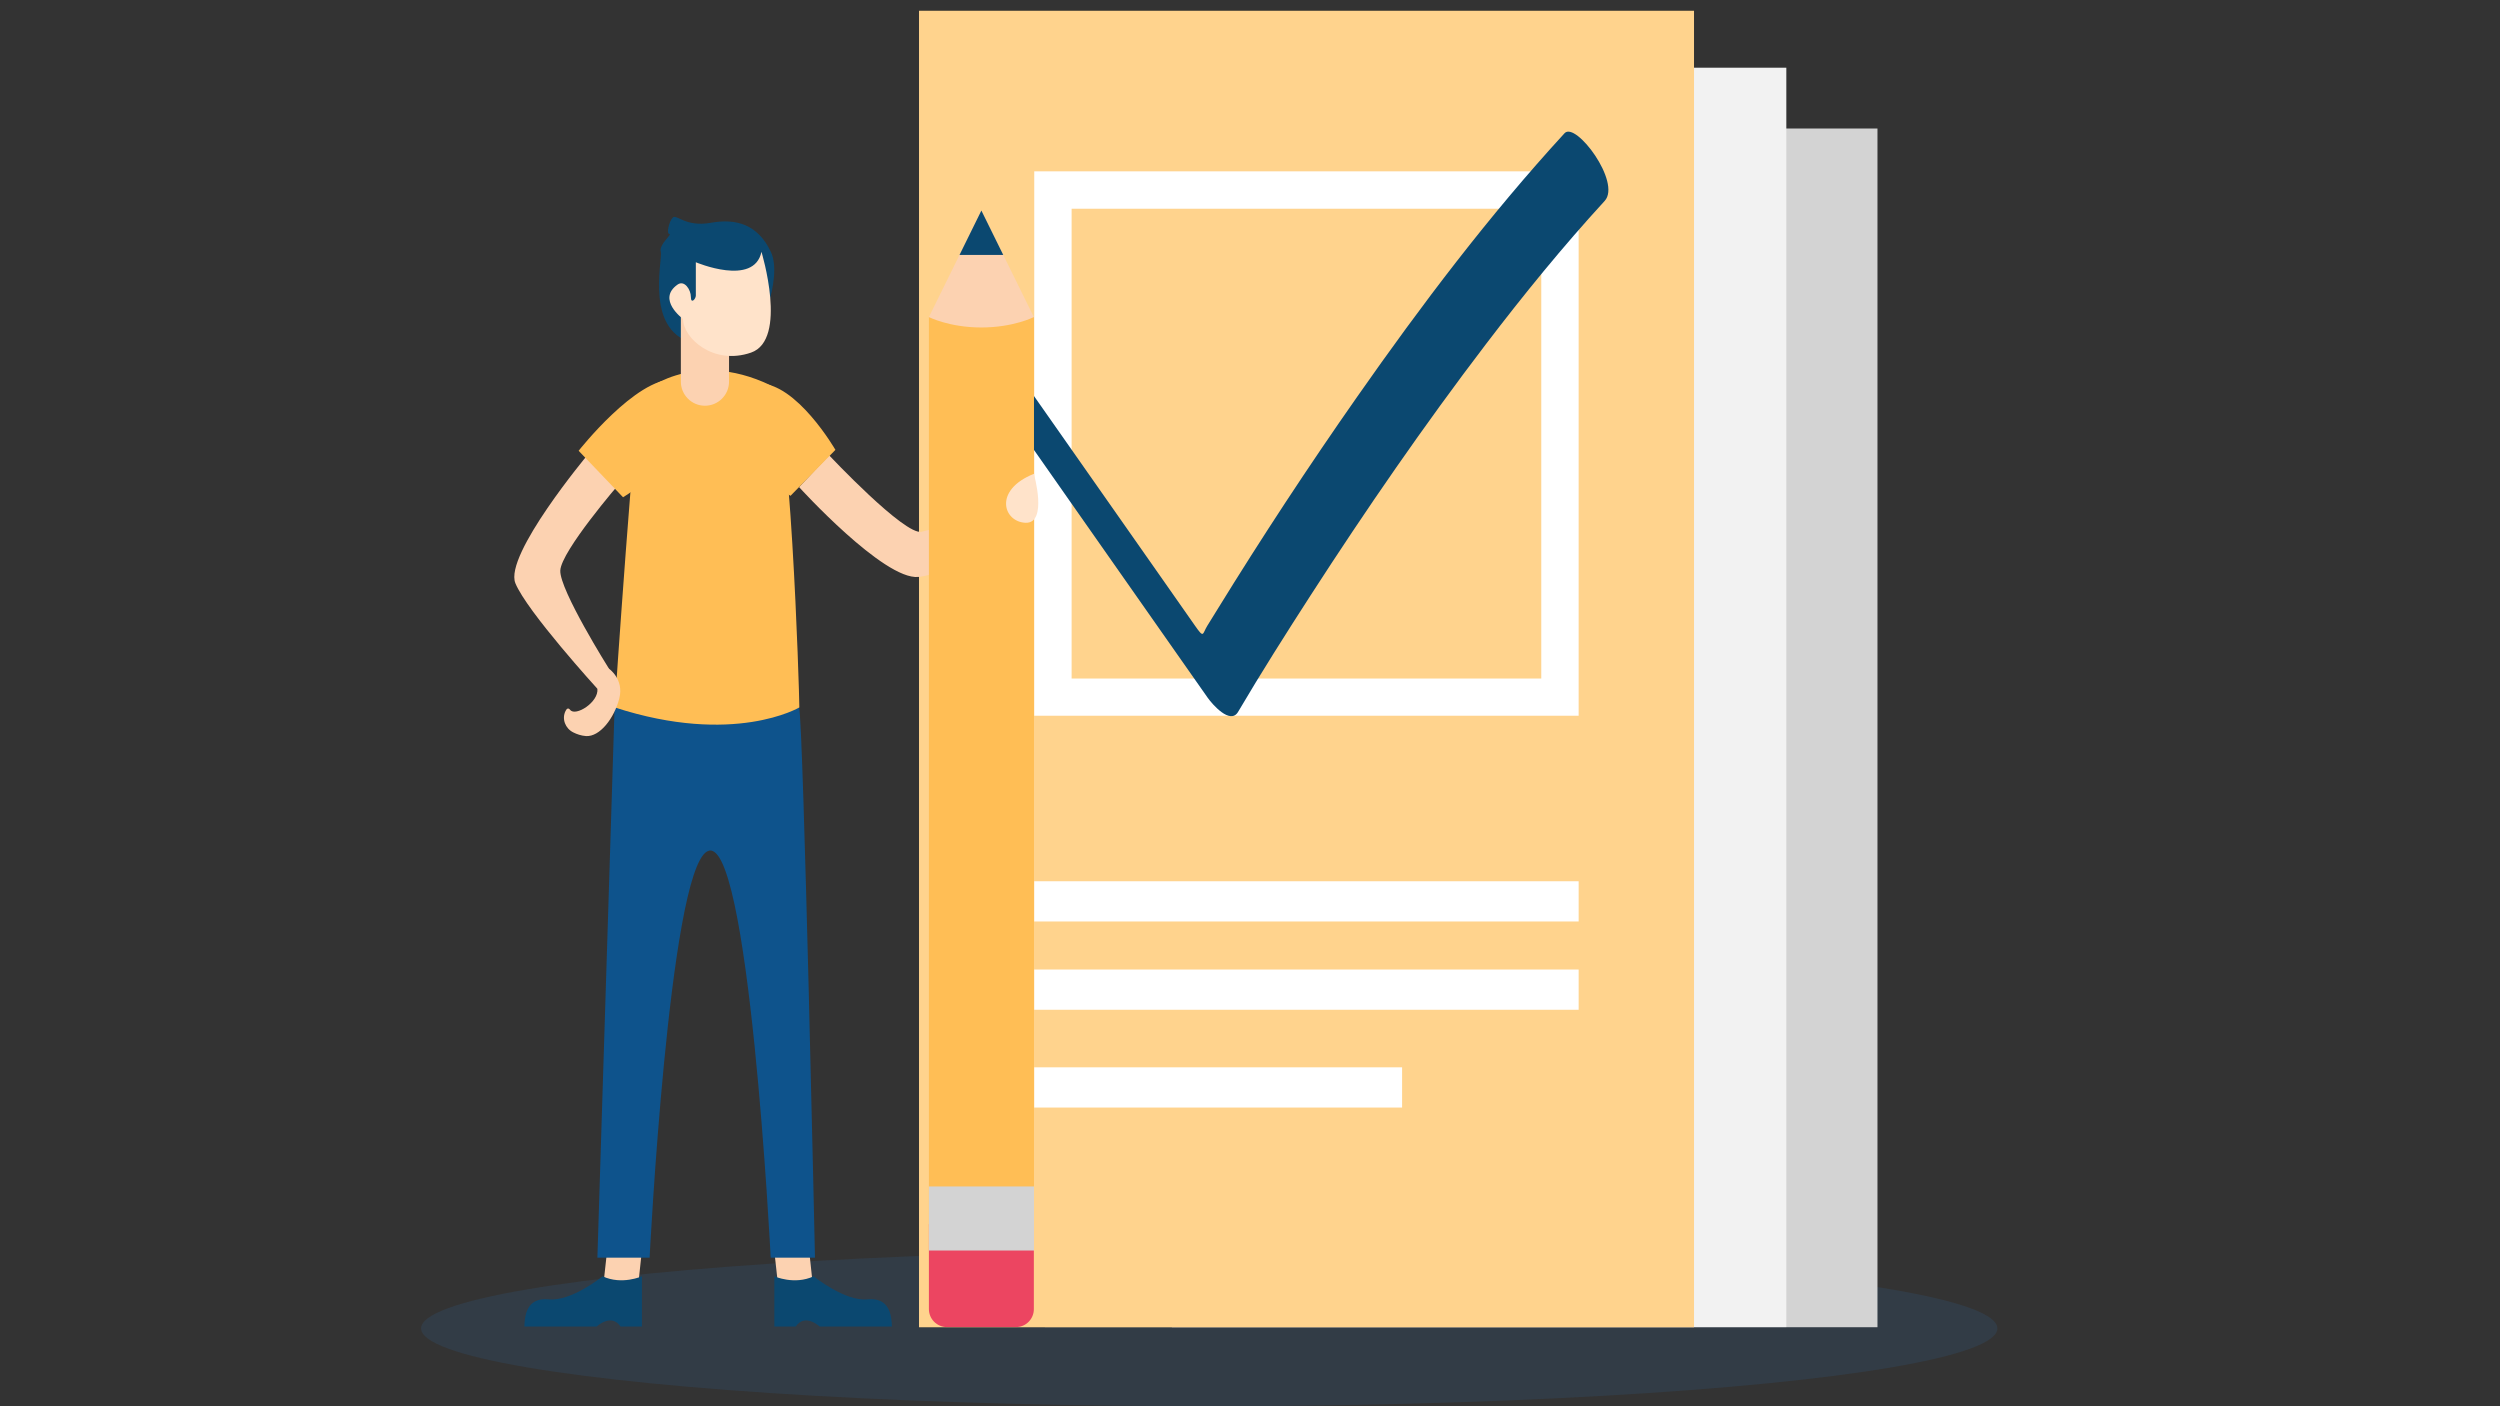
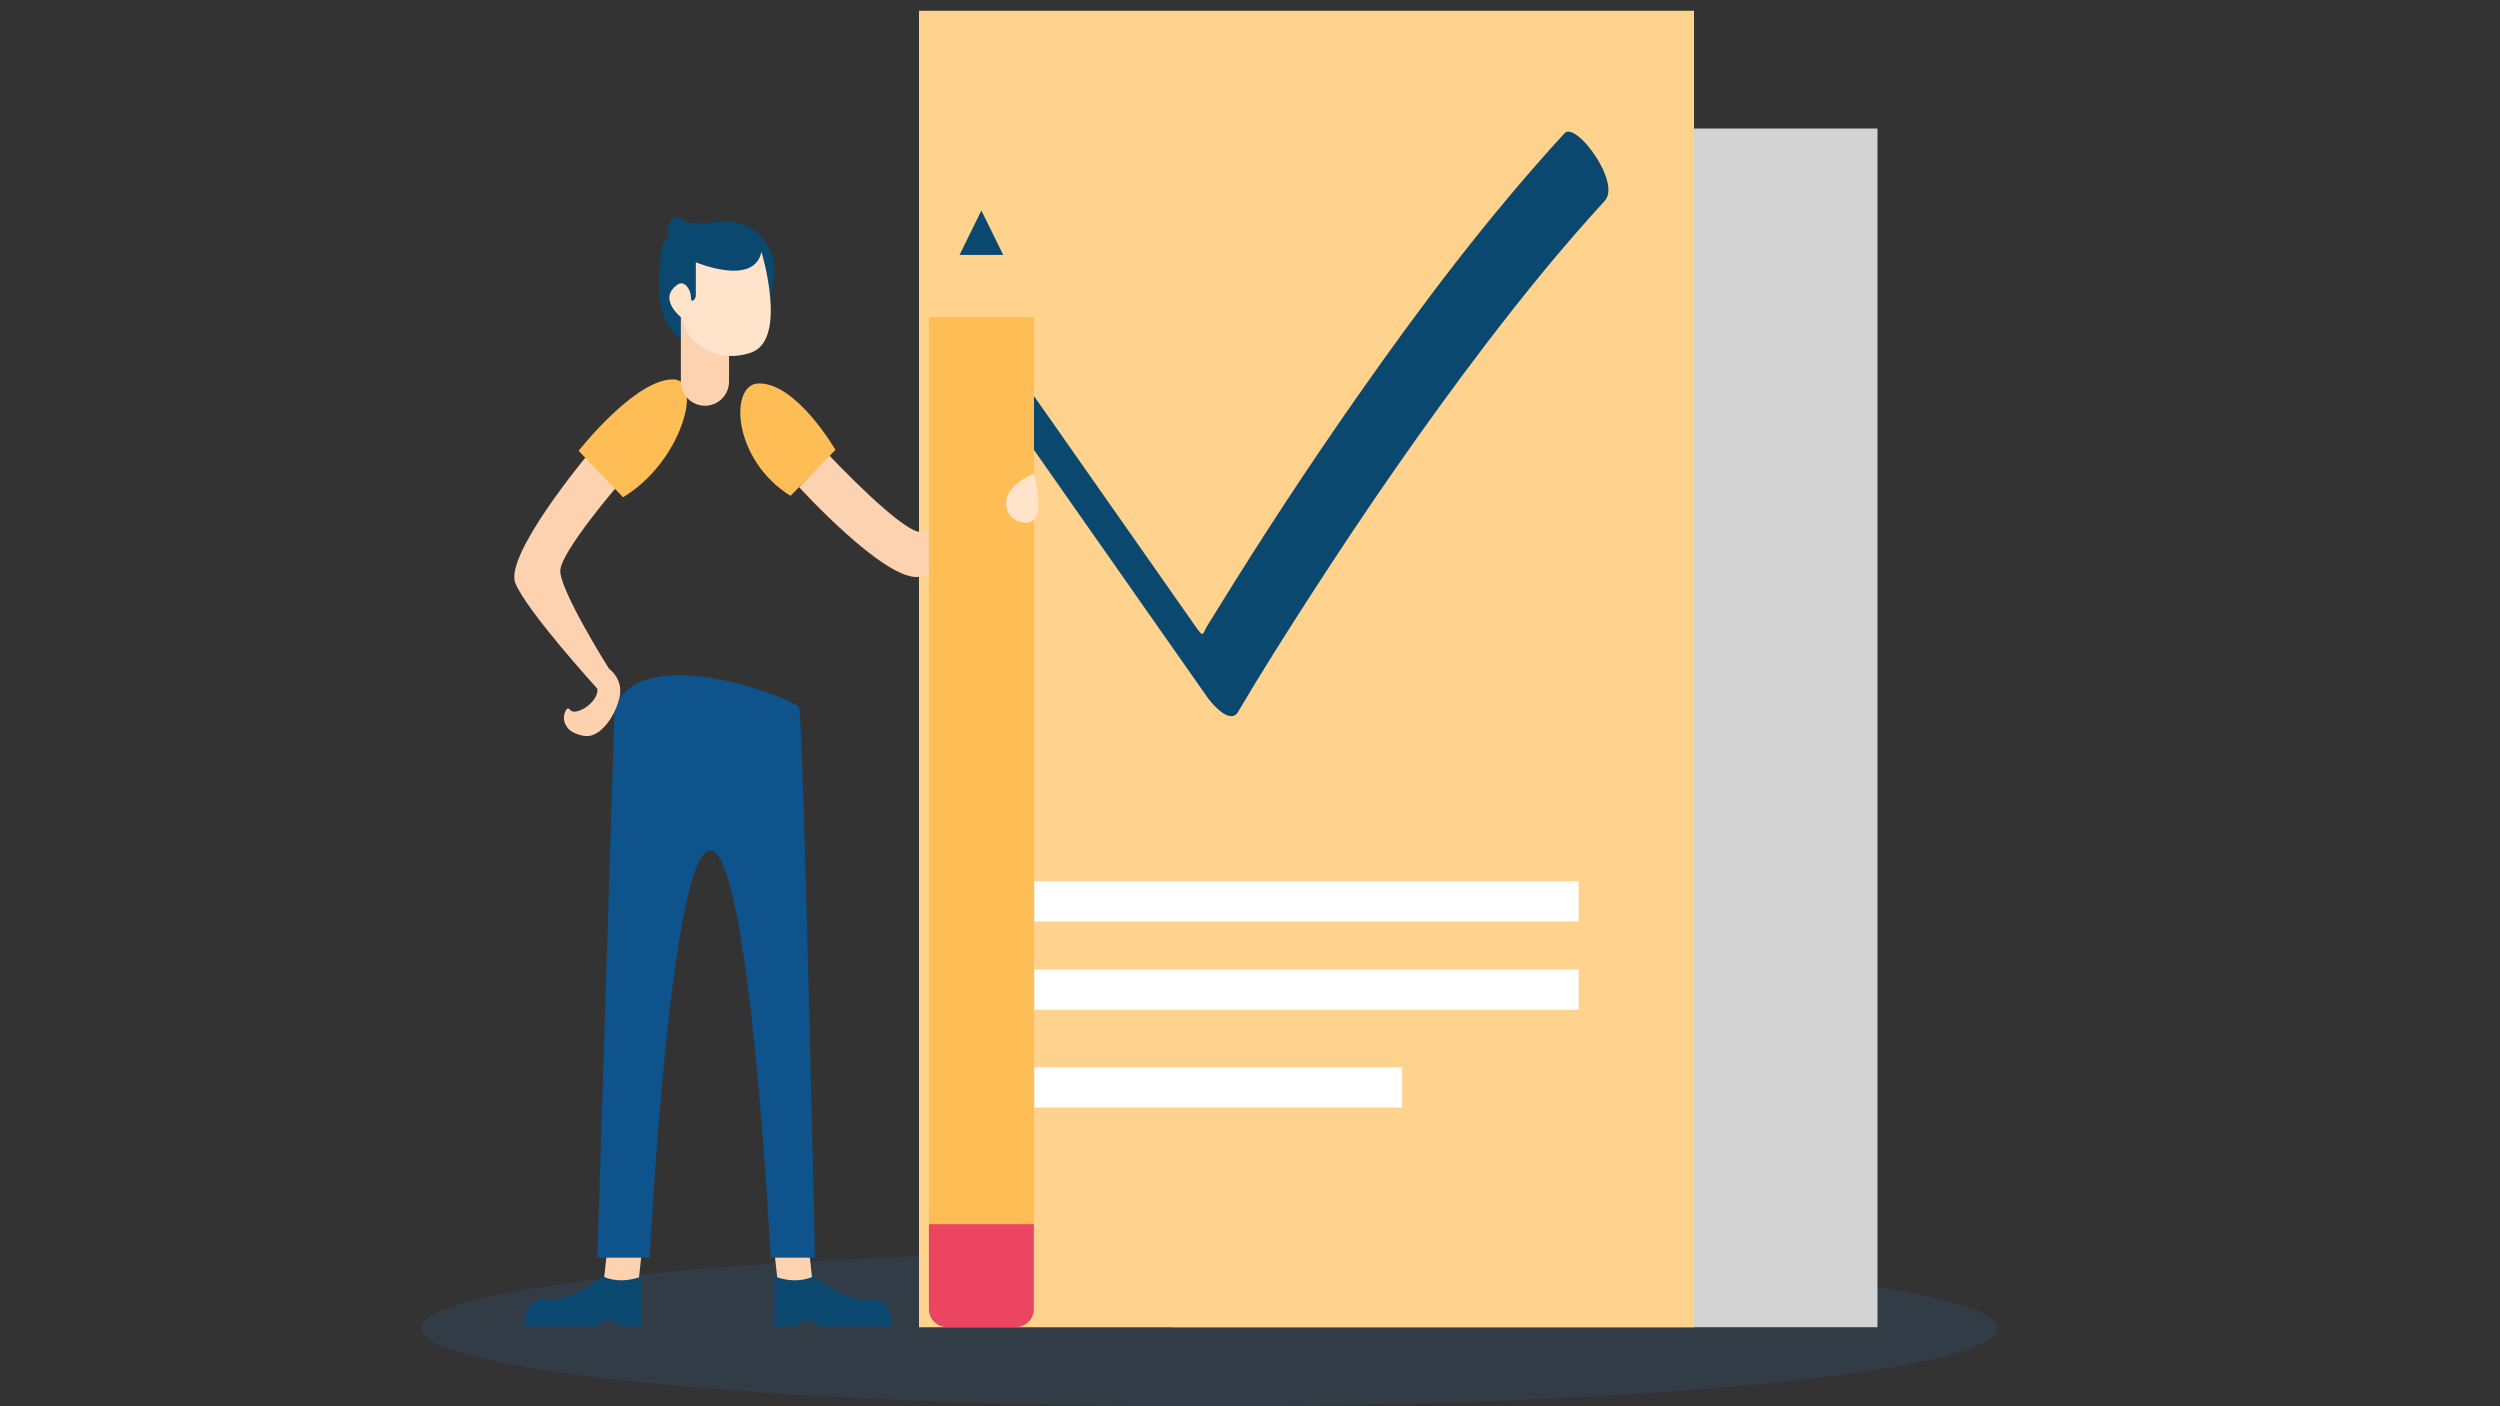
<svg xmlns="http://www.w3.org/2000/svg" enable-background="new 0 0 1920 1080" viewBox="0 0 1920 1080" id="to-do-list">
  <rect x="0" y="0" width="1920" height="1080" fill="#333333" stroke="none" />
  <ellipse cx="928.7" cy="1020.2" fill="#2a94f4" opacity=".1" rx="605.3" ry="59.8" />
  <path fill="#d3d3d3" d="M900 98.7h541.9v920.6H900z" />
-   <path fill="#f2f2f2" d="M802.5 52h569.4v967.2H802.5z" />
  <path fill="#ffbe55" d="M705.8 8.3H1301v1011H705.8z" />
  <path fill="#fff" d="M705.8 8.3H1301v1011H705.8z" opacity=".33" />
-   <path fill="#fff" d="M1212.4 549.7H794.3V131.6h418.1v418.1zM823 521.1h360.7V160.3H823v360.8z" />
  <path fill="#0b4870" d="M777.6 322c16.9 24.1 33.8 48.2 50.7 72.4 26.8 38.3 53.6 76.5 80.5 114.8 6.3 8.9 12.5 17.8 18.8 26.8 3.4 4.8 17.2 20.8 23.2 10.8 17.9-30.4 36.8-60.2 55.9-89.8 42.5-65.8 87-130.4 134.5-192.7 28.9-37.9 59-74.9 91.2-110 13-14.2-22.2-61.3-30.8-52-58.1 63.3-110 132-159.2 202.3C1005 358 969.2 412.5 935 468l-7.8 12.6c-3.9 6.4-2.4 10-9.4 0-9.9-14.1-19.8-28.2-29.7-42.4-26.8-38.3-53.6-76.5-80.5-114.8-6.3-8.9-12.5-17.8-18.8-26.8-3.2-4.6-17.8-21.2-23.2-10.8-5.2 10.5 6.6 28.5 12 36.2z" />
  <path fill="#fff" d="M794.3 676.8h418.1v30.9H794.3zM794.3 744.6h418.1v30.9H794.3zM794.3 819.7h282.5v30.9H794.3z" />
  <path fill="#0b4870" d="M580.2 260.9s21.8-46.4 11.8-67.5-26.6-25.8-46.1-22.3-26.3-6.9-29.2-4-5.1 12.6-2.6 12.6c2.6 0-8.3 8-6.6 13.7 1.7 5.7-13.5 63.7 27.9 70.6s44.8-3.1 44.8-3.1z" />
  <path fill="#fcd2b1" d="M462.8 992h26.8l3.3-30.9h-26.7z" />
  <path fill="#0b4870" d="M462.8 980.2s-24 19.5-41.4 17.7c-17.4-1.7-18.4 13.2-18.7 20.9h55.5s11.2-10.6 18.4 0H493v-38.6c-.1 0-15.4 6.9-30.2 0z" />
  <path fill="#fcd2b1" d="M624.8 992h-26.7l-3.4-30.9h26.8z" />
  <path fill="#0e538c" d="m472 543.2-13.2 422.7h40.1s14.9-294.7 44-311.9c32.2-19 49 311.9 49 311.9h34s-8.8-409.5-12.2-422.7c-1.1-4.9-119.3-53-141.7 0z" />
-   <path fill="#ffbe55" d="M492 302.6s39-36 100-6.6c14.9 7.2 21.9 235.8 21.9 247.3 0 0-50.2 29.8-141.8 0-.1-.1 16.1-238.1 19.9-240.7z" />
  <path fill="#fcd2b1" d="M636.7 349.6s58.2 61.9 71.1 58.8c20-4.8 79.8-21 79.8-21l6.5 12.2s-62.2 41-88.8 43.5c-26.6 2.5-91.6-69-91.6-69l23-24.5zM475.7 371.4s-44.8 51.9-45.4 66.8c-.6 14.9 37.3 75.2 37.3 75.2l-8.7 15.7s-54.3-59.6-63.1-81.2 55.6-98.7 55.6-98.7l24.3 22.2z" />
  <path fill="#ffbe55" d="m478.5 381.9-34.1-35.7s44-56 73.2-54.8c22.4.9 6.1 63.2-39.1 90.5zM607.1 380.8l34.5-35.3s-30-51.9-59.2-51c-22.3.6-20.1 58.4 24.7 86.3z" />
  <path fill="#fcd2b1" d="M522.9 241.4v51.7c0 10.2 8.3 18.5 18.5 18.5s18.5-8.3 18.5-18.5v-54.7l-37 3z" />
  <path fill="#ffe3ca" d="M584.8 193.4s20.6 67.5-8 77.4-51.9-10.7-52.3-25.9c0 0-20.3-14.9-4.2-26.3 5.3-3.8 10.3 3.8 10.3 9.5s3.8 1.5 3.8-1.1v-25.6s44.7 19 50.4-8z" />
  <path fill="#0b4870" d="M624.9 980.2s24 19.5 41.4 17.7c17.4-1.7 18.4 13.2 18.7 20.9h-55.5s-11.2-10.6-18.4 0h-16.4v-38.6s15.3 6.9 30.2 0z" />
  <path fill="#fcd2b1" d="M467.5 513.4s12 8.1 8.1 23.1c-3.9 15.1-14.9 29.5-25.6 28.8-3.7-.3-6.9-1.4-9.7-2.8-6.1-3-9-10.3-6-16.4.9-1.9 2.1-2.8 3.6-.9 4.1 5.3 22-5.9 20.9-16.2-1.1-10.2-10.5-28.6 8.7-15.6z" />
  <path fill="#ffbe55" d="M713.4 243.5h80.7v698.3h-80.7z" />
-   <path fill="#fcd2b1" d="m713.4 243.5 40.3-81.8 40.3 81.8s-15.6 8-40.3 8c-24.7 0-40.3-8-40.3-8z" />
  <path fill="#0b4870" d="m736.9 195.8 16.8-34.1 16.8 34.1z" />
  <path fill="#ec4561" d="M780.3 1019.2h-53.1c-7.6 0-13.8-6.2-13.8-13.8v-65.2H794v65.2c0 7.6-6.1 13.8-13.7 13.8z" />
-   <path fill="#d3d3d3" d="M713.4 911.2h80.7v49.2h-80.7z" />
  <path fill="#ffe3ca" d="M794 363.9s10.9 38.1-6.3 37.6c-17.1-.6-25.1-25 6.3-37.6z" />
</svg>